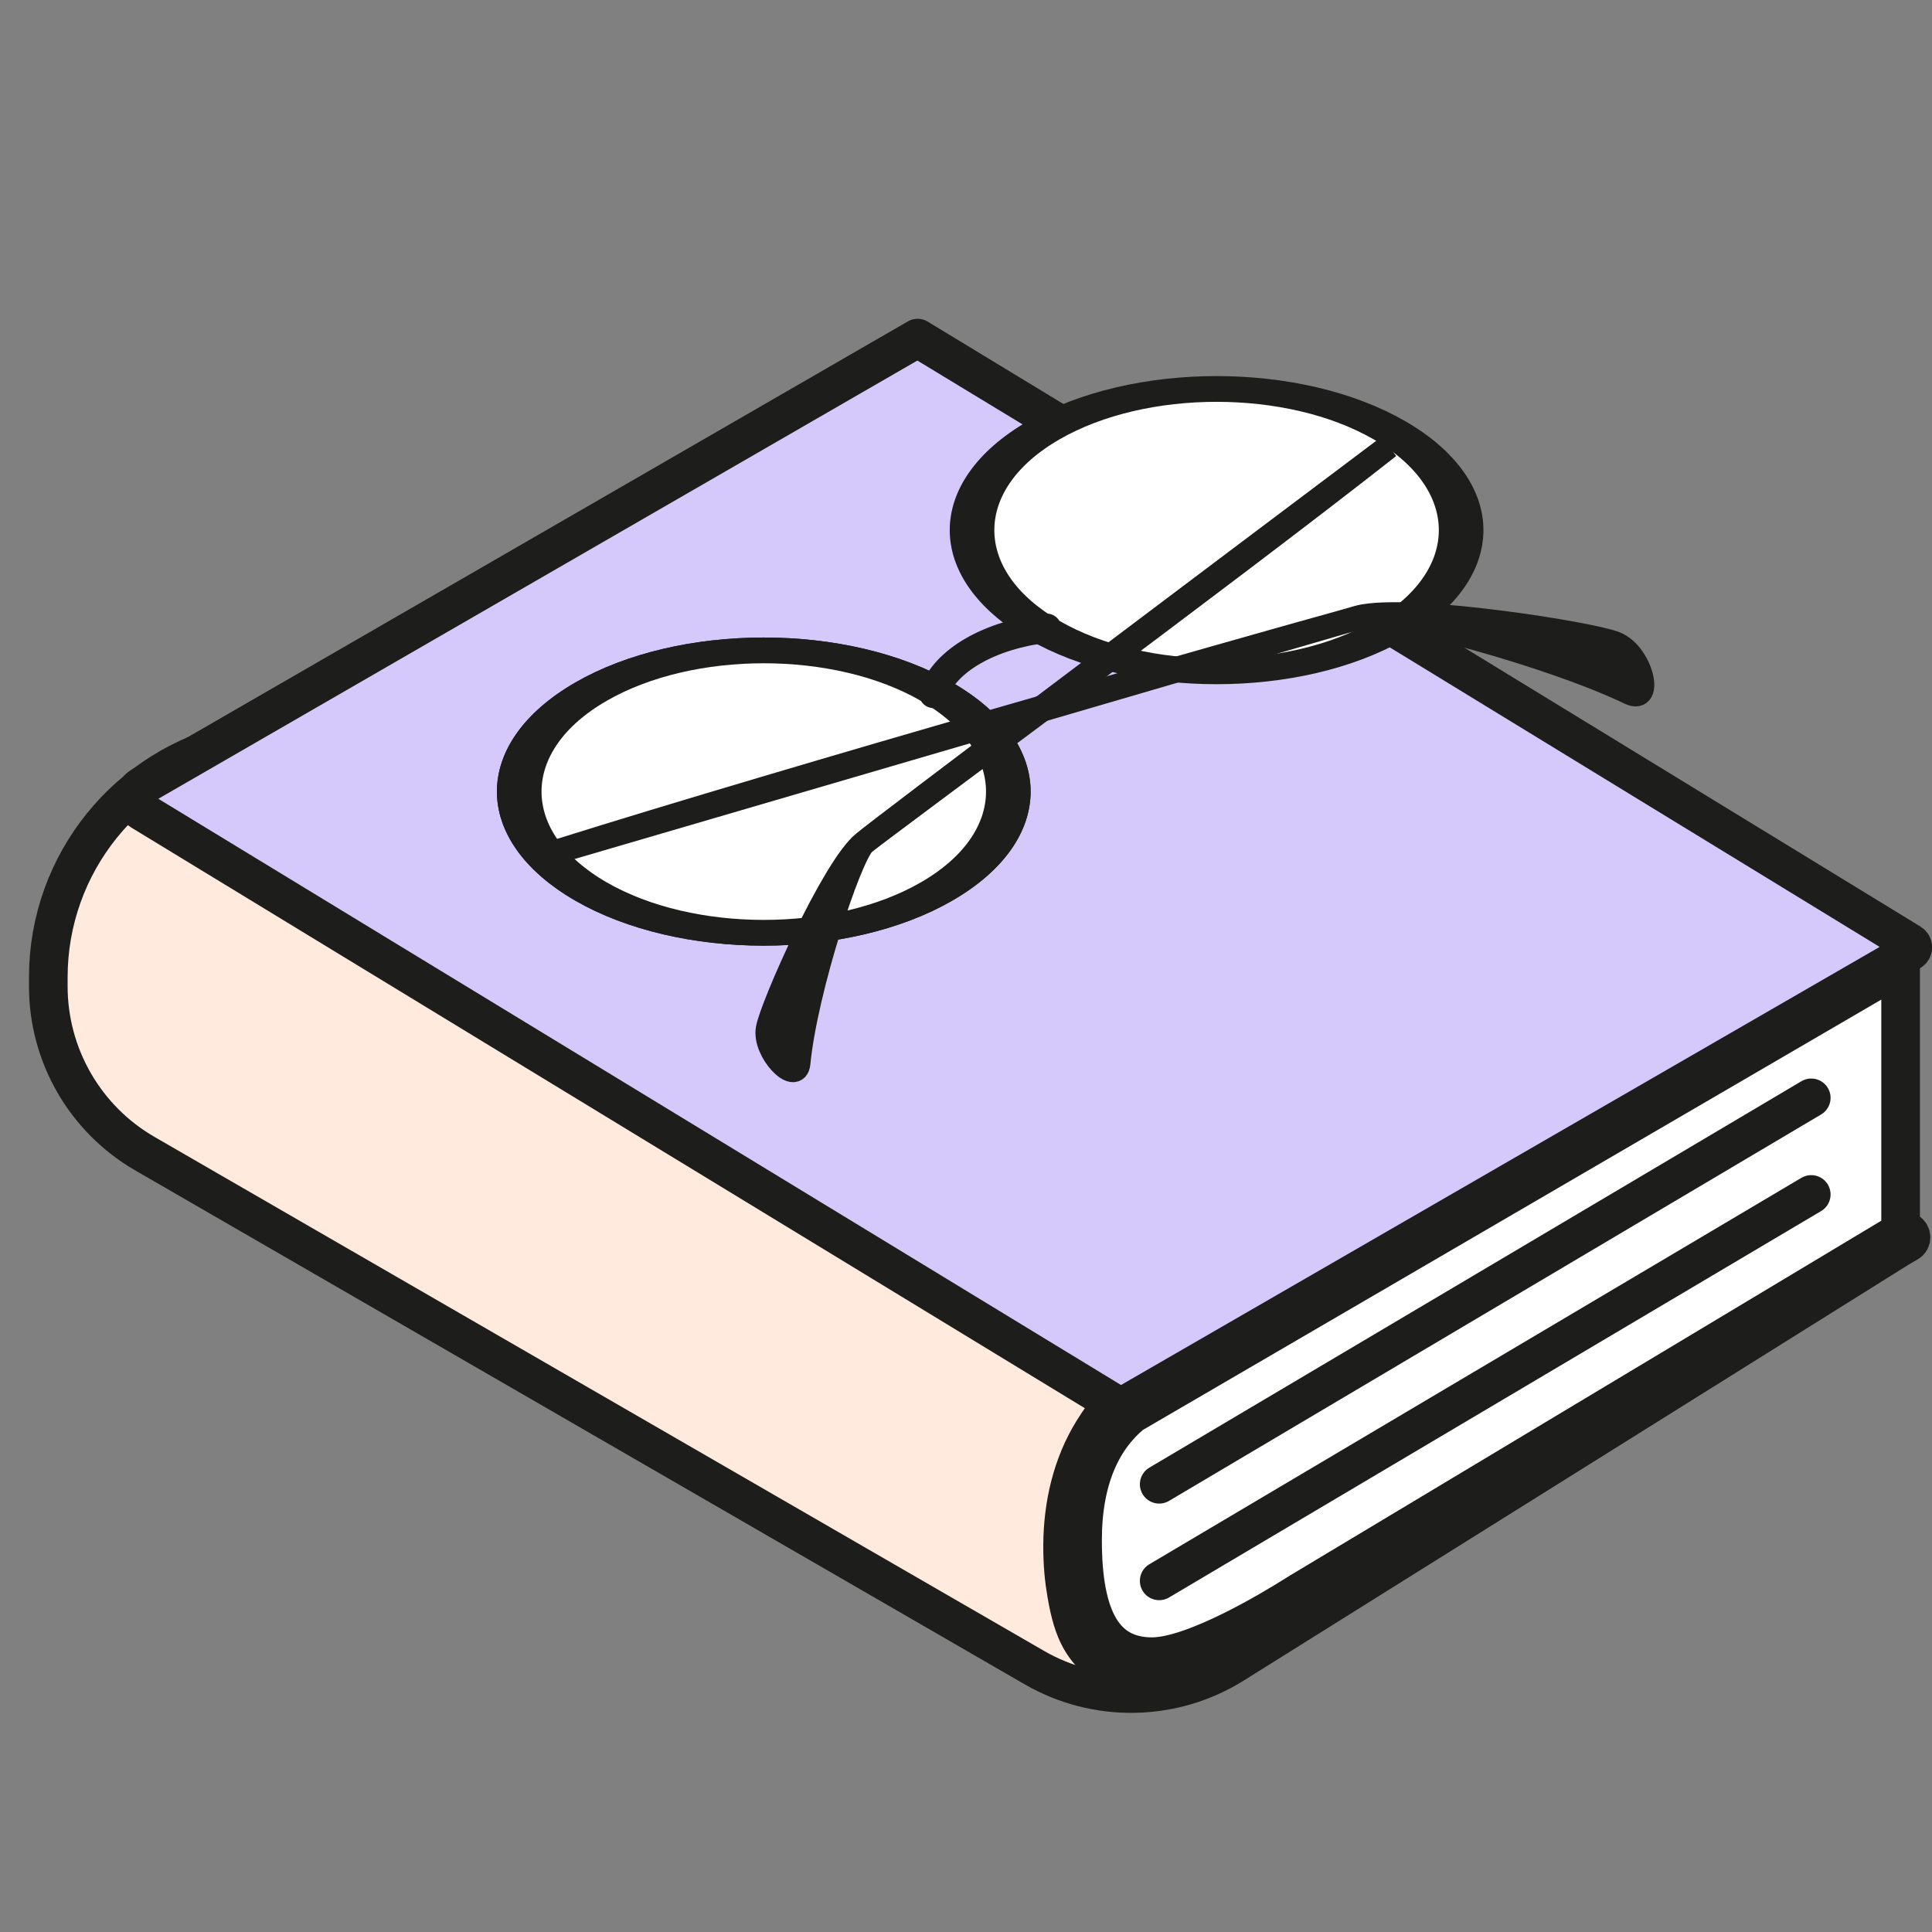
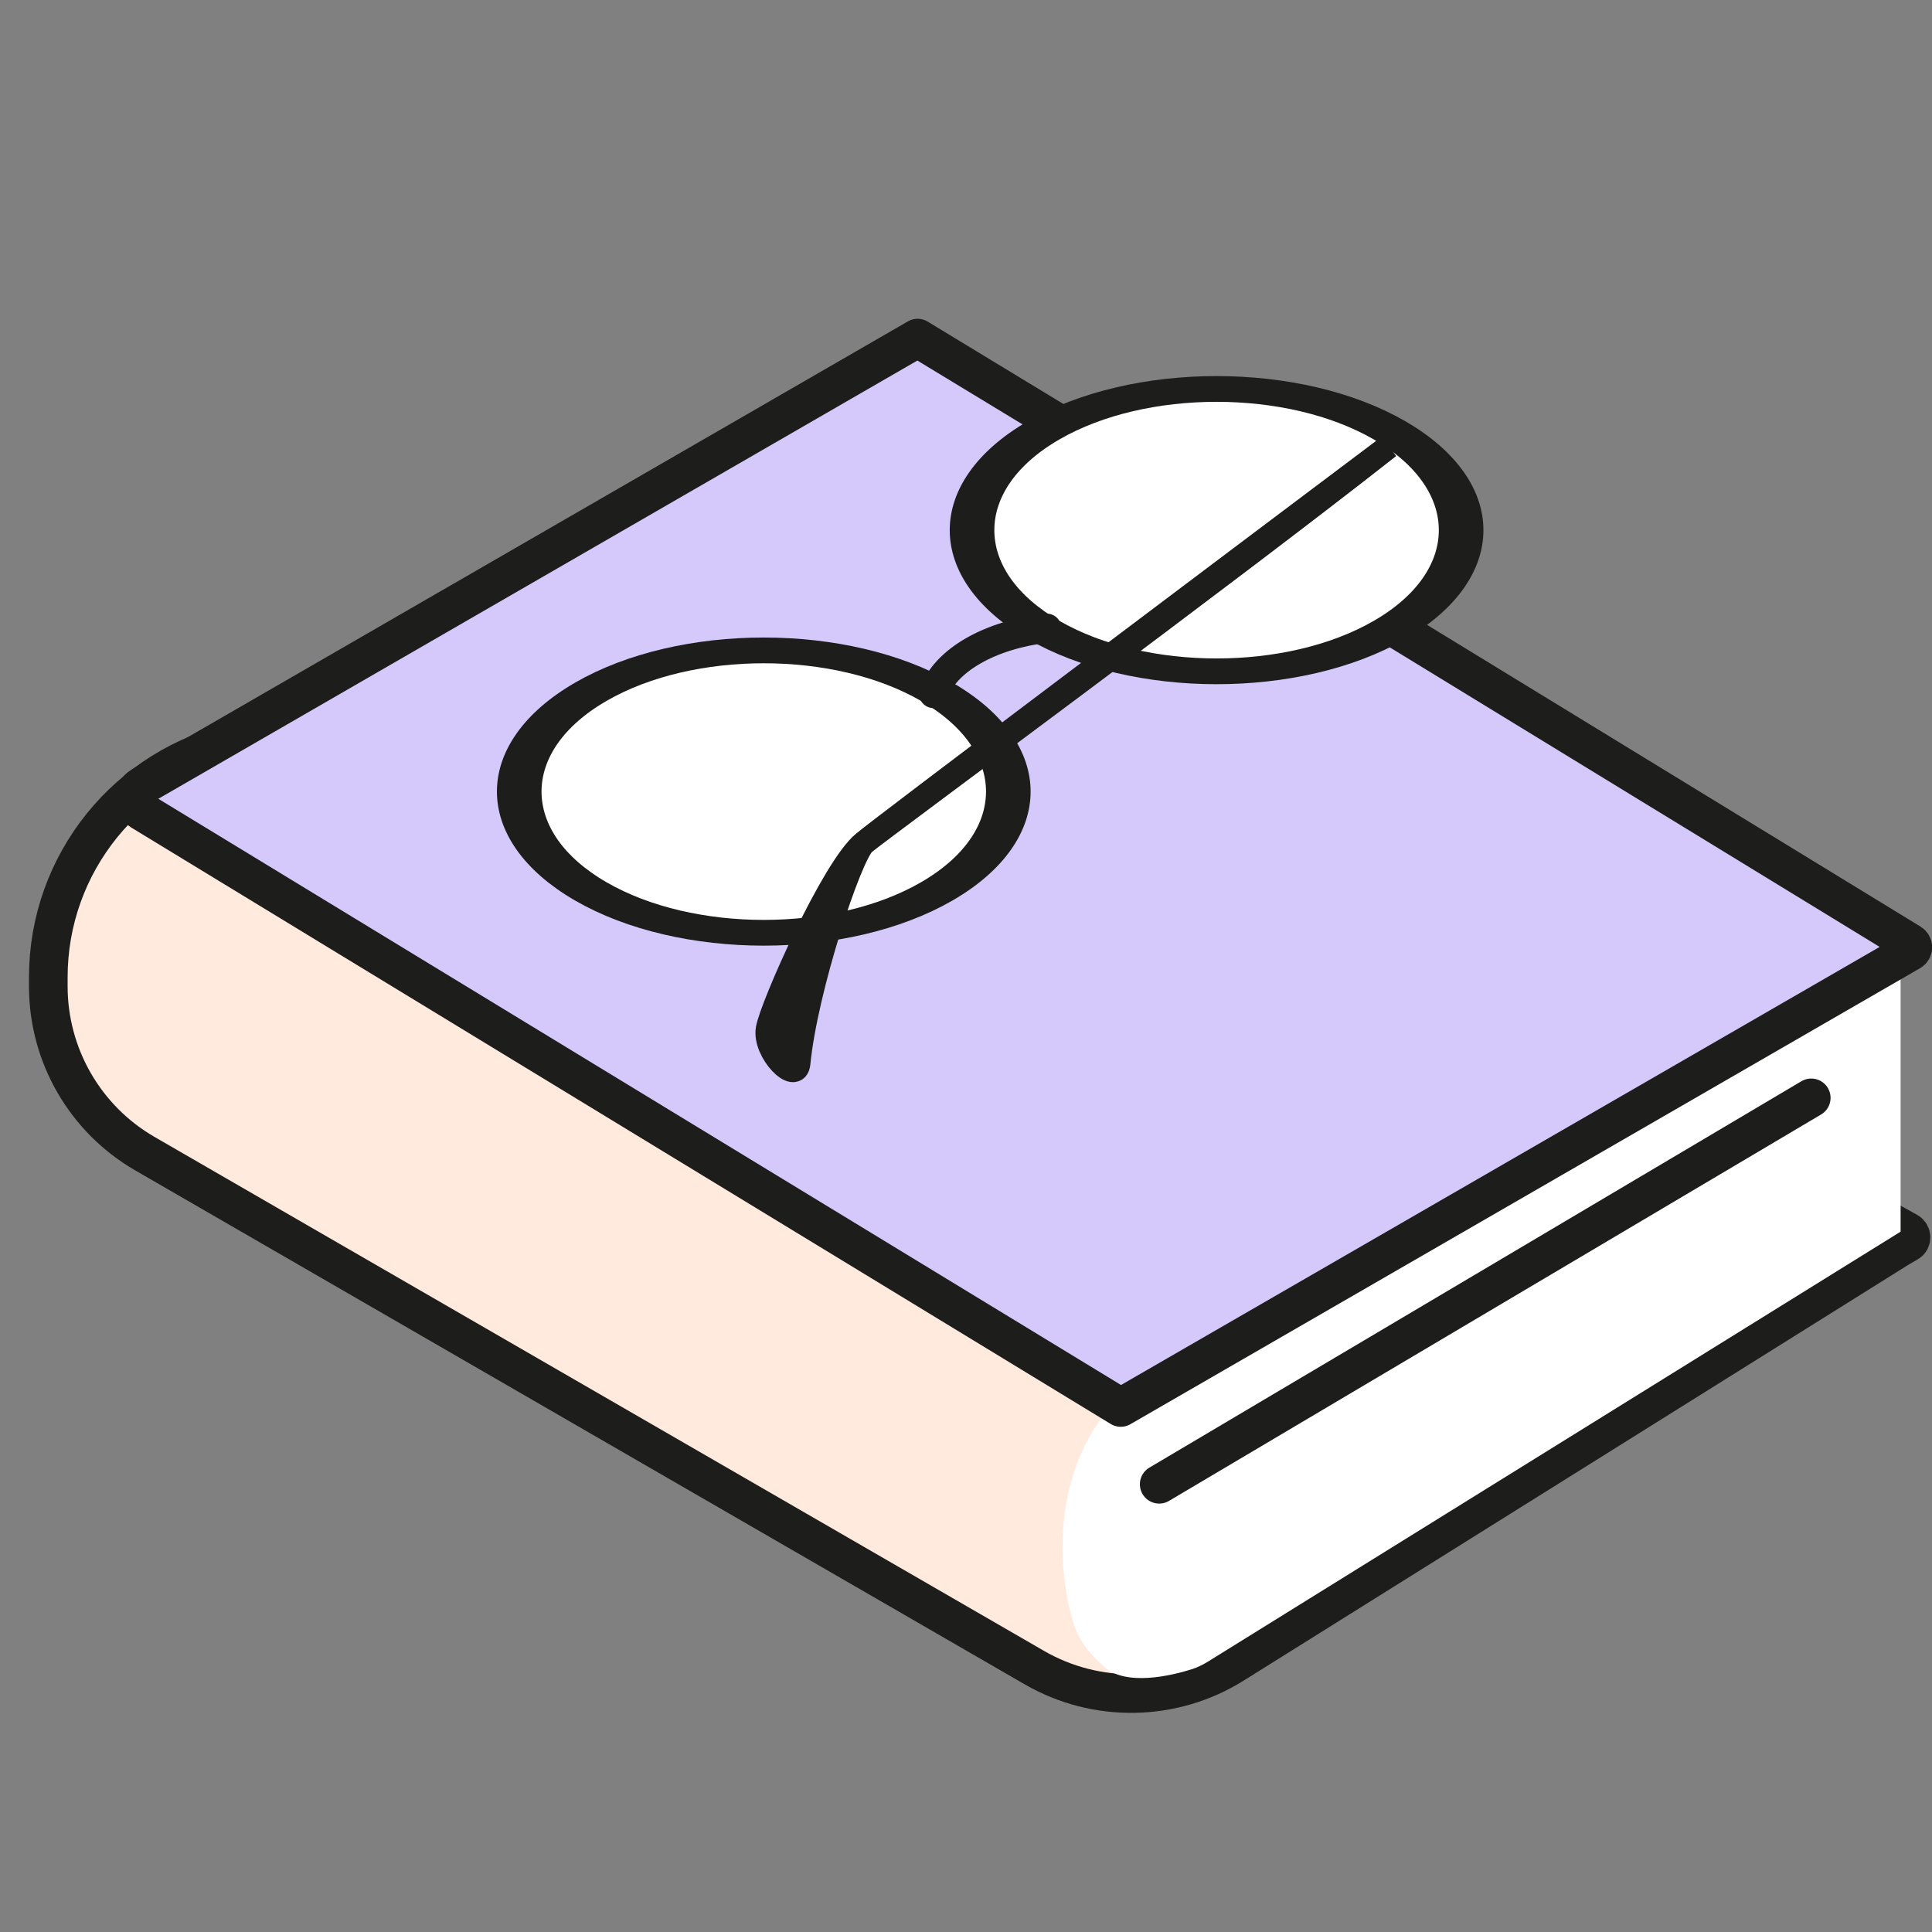
<svg xmlns="http://www.w3.org/2000/svg" width="40" height="40" viewBox="0 0 40 40" fill="none">
  <rect x="0" y="0" width="40" height="40" fill="#808080" stroke="none" />
  <g clip-path="url(#clip0_8170_288456)">
    <path d="M1 20.422C1 21.85 1.762 23.17 2.999 23.885L21.417 34.527C22.699 35.267 24.285 35.239 25.54 34.454L39.31 25.84L39.5 25.73C39.588 25.68 39.587 25.552 39.499 25.503L28.018 19.089L17.005 12.73L4.941 15.347C2.641 15.845 1 17.88 1 20.233V20.422Z" fill="#FFEADD" stroke="#1D1D1B" stroke-width="0.8" stroke-linejoin="round" />
    <path d="M39.35 25.5L25.011 34.401C24.904 34.467 24.791 34.523 24.671 34.561C24.272 34.686 23.305 34.927 22.85 34.5C22.431 34.108 22.229 33.861 22.082 33C22.029 32.689 21.998 32.386 22 31.989C22.005 31.157 22.195 30.323 22.635 29.617C22.897 29.198 23.157 28.894 23.306 28.793C23.385 28.738 23.432 28.712 23.432 28.712L23.632 28.827L23.82 28.936L39.35 20V25.5Z" fill="white" />
-     <path d="M39.35 25.5L26.927 32.954C26.876 32.985 26.826 33.016 26.775 33.048C26.403 33.282 24.735 34.3 23.85 34.3C22.85 34.3 22.413 33.493 22.413 31.886C22.413 30.62 22.819 29.785 23.43 29.278L39.35 20M39.35 25.5L25.011 34.401C24.904 34.467 24.791 34.523 24.671 34.561C24.272 34.686 23.305 34.927 22.85 34.5C22.431 34.108 22.229 33.861 22.082 33C22.029 32.689 21.998 32.386 22 31.989C22.005 31.157 22.195 30.323 22.635 29.617C22.897 29.198 23.157 28.894 23.306 28.793C23.385 28.738 23.432 28.712 23.432 28.712L23.632 28.827L23.82 28.936L39.35 20M39.35 25.5V20" stroke="#1D1D1B" stroke-width="0.8" stroke-linecap="round" stroke-linejoin="round" />
    <path d="M2.932 16.276C2.735 16.39 2.731 16.674 2.926 16.792L23.204 29.14L39.309 19.84L39.499 19.73L39.553 19.699C39.619 19.661 39.62 19.567 39.556 19.527L28.484 12.757L18.998 7L2.932 16.276Z" fill="#D5C8FB" stroke="#1D1D1B" stroke-width="0.8" stroke-linejoin="round" />
    <path d="M24 30.73L37.5 22.73" stroke="#1D1D1B" stroke-width="0.8" stroke-linecap="round" stroke-linejoin="round" />
-     <path d="M24 32.73L37.5 24.73" stroke="#1D1D1B" stroke-width="0.8" stroke-linecap="round" stroke-linejoin="round" />
-     <circle cx="4.511" cy="4.511" r="3.87" transform="matrix(0.866 -0.5 0.866 0.5 8 16.389)" fill="white" stroke="#1D1D1B" stroke-width="1.282" />
    <circle cx="4.511" cy="4.511" r="4.134" transform="matrix(0.866 -0.5 0.866 0.5 8 16.389)" fill="white" stroke="#1D1D1B" stroke-width="0.754" />
    <circle cx="4.511" cy="4.511" r="4.134" transform="matrix(0.866 -0.5 0.866 0.5 17.375 10.976)" fill="white" stroke="#1D1D1B" stroke-width="0.754" />
    <path d="M19.328 14.359C19.564 13.676 20.489 13.143 21.672 13.006" stroke="#1D1D1B" stroke-width="0.603" stroke-linecap="round" />
-     <path d="M11.597 17.611C16.427 16.197 25.922 13.419 27.824 12.871C28.052 12.808 28.194 12.77 28.231 12.761C28.24 12.76 28.249 12.758 28.259 12.757C28.826 12.685 32.096 13.552 33.742 14.342C34.221 14.573 33.981 13.538 33.442 13.324C32.928 13.119 29.404 12.57 28.259 12.757C28.248 12.758 28.239 12.759 28.231 12.761C28.189 12.769 28.151 12.777 28.116 12.787C28.063 12.802 27.964 12.83 27.824 12.871C25.726 13.45 16.256 16.145 11.597 17.611Z" fill="#1D1D1B" stroke="#1D1D1B" stroke-width="0.501" />
    <path d="M28.752 9.245C25.285 11.972 18.389 17.046 17.884 17.453C17.589 17.722 16.676 20.485 16.528 22.014C16.485 22.452 15.817 21.772 15.898 21.303C15.978 20.833 17.254 17.963 17.884 17.453C18.12 17.239 25.214 11.905 28.752 9.245Z" fill="#1D1D1B" />
    <path d="M17.884 17.453C18.389 17.046 25.285 11.972 28.752 9.245C25.214 11.905 18.12 17.239 17.884 17.453ZM17.884 17.453C17.254 17.963 15.978 20.833 15.898 21.303C15.817 21.772 16.485 22.452 16.528 22.014C16.676 20.485 17.589 17.722 17.884 17.453Z" stroke="#1D1D1B" stroke-width="0.501" />
  </g>
  <defs>
    <clipPath id="clip0_8170_288456">
      <rect width="40" height="40" fill="white" />
    </clipPath>
  </defs>
</svg>